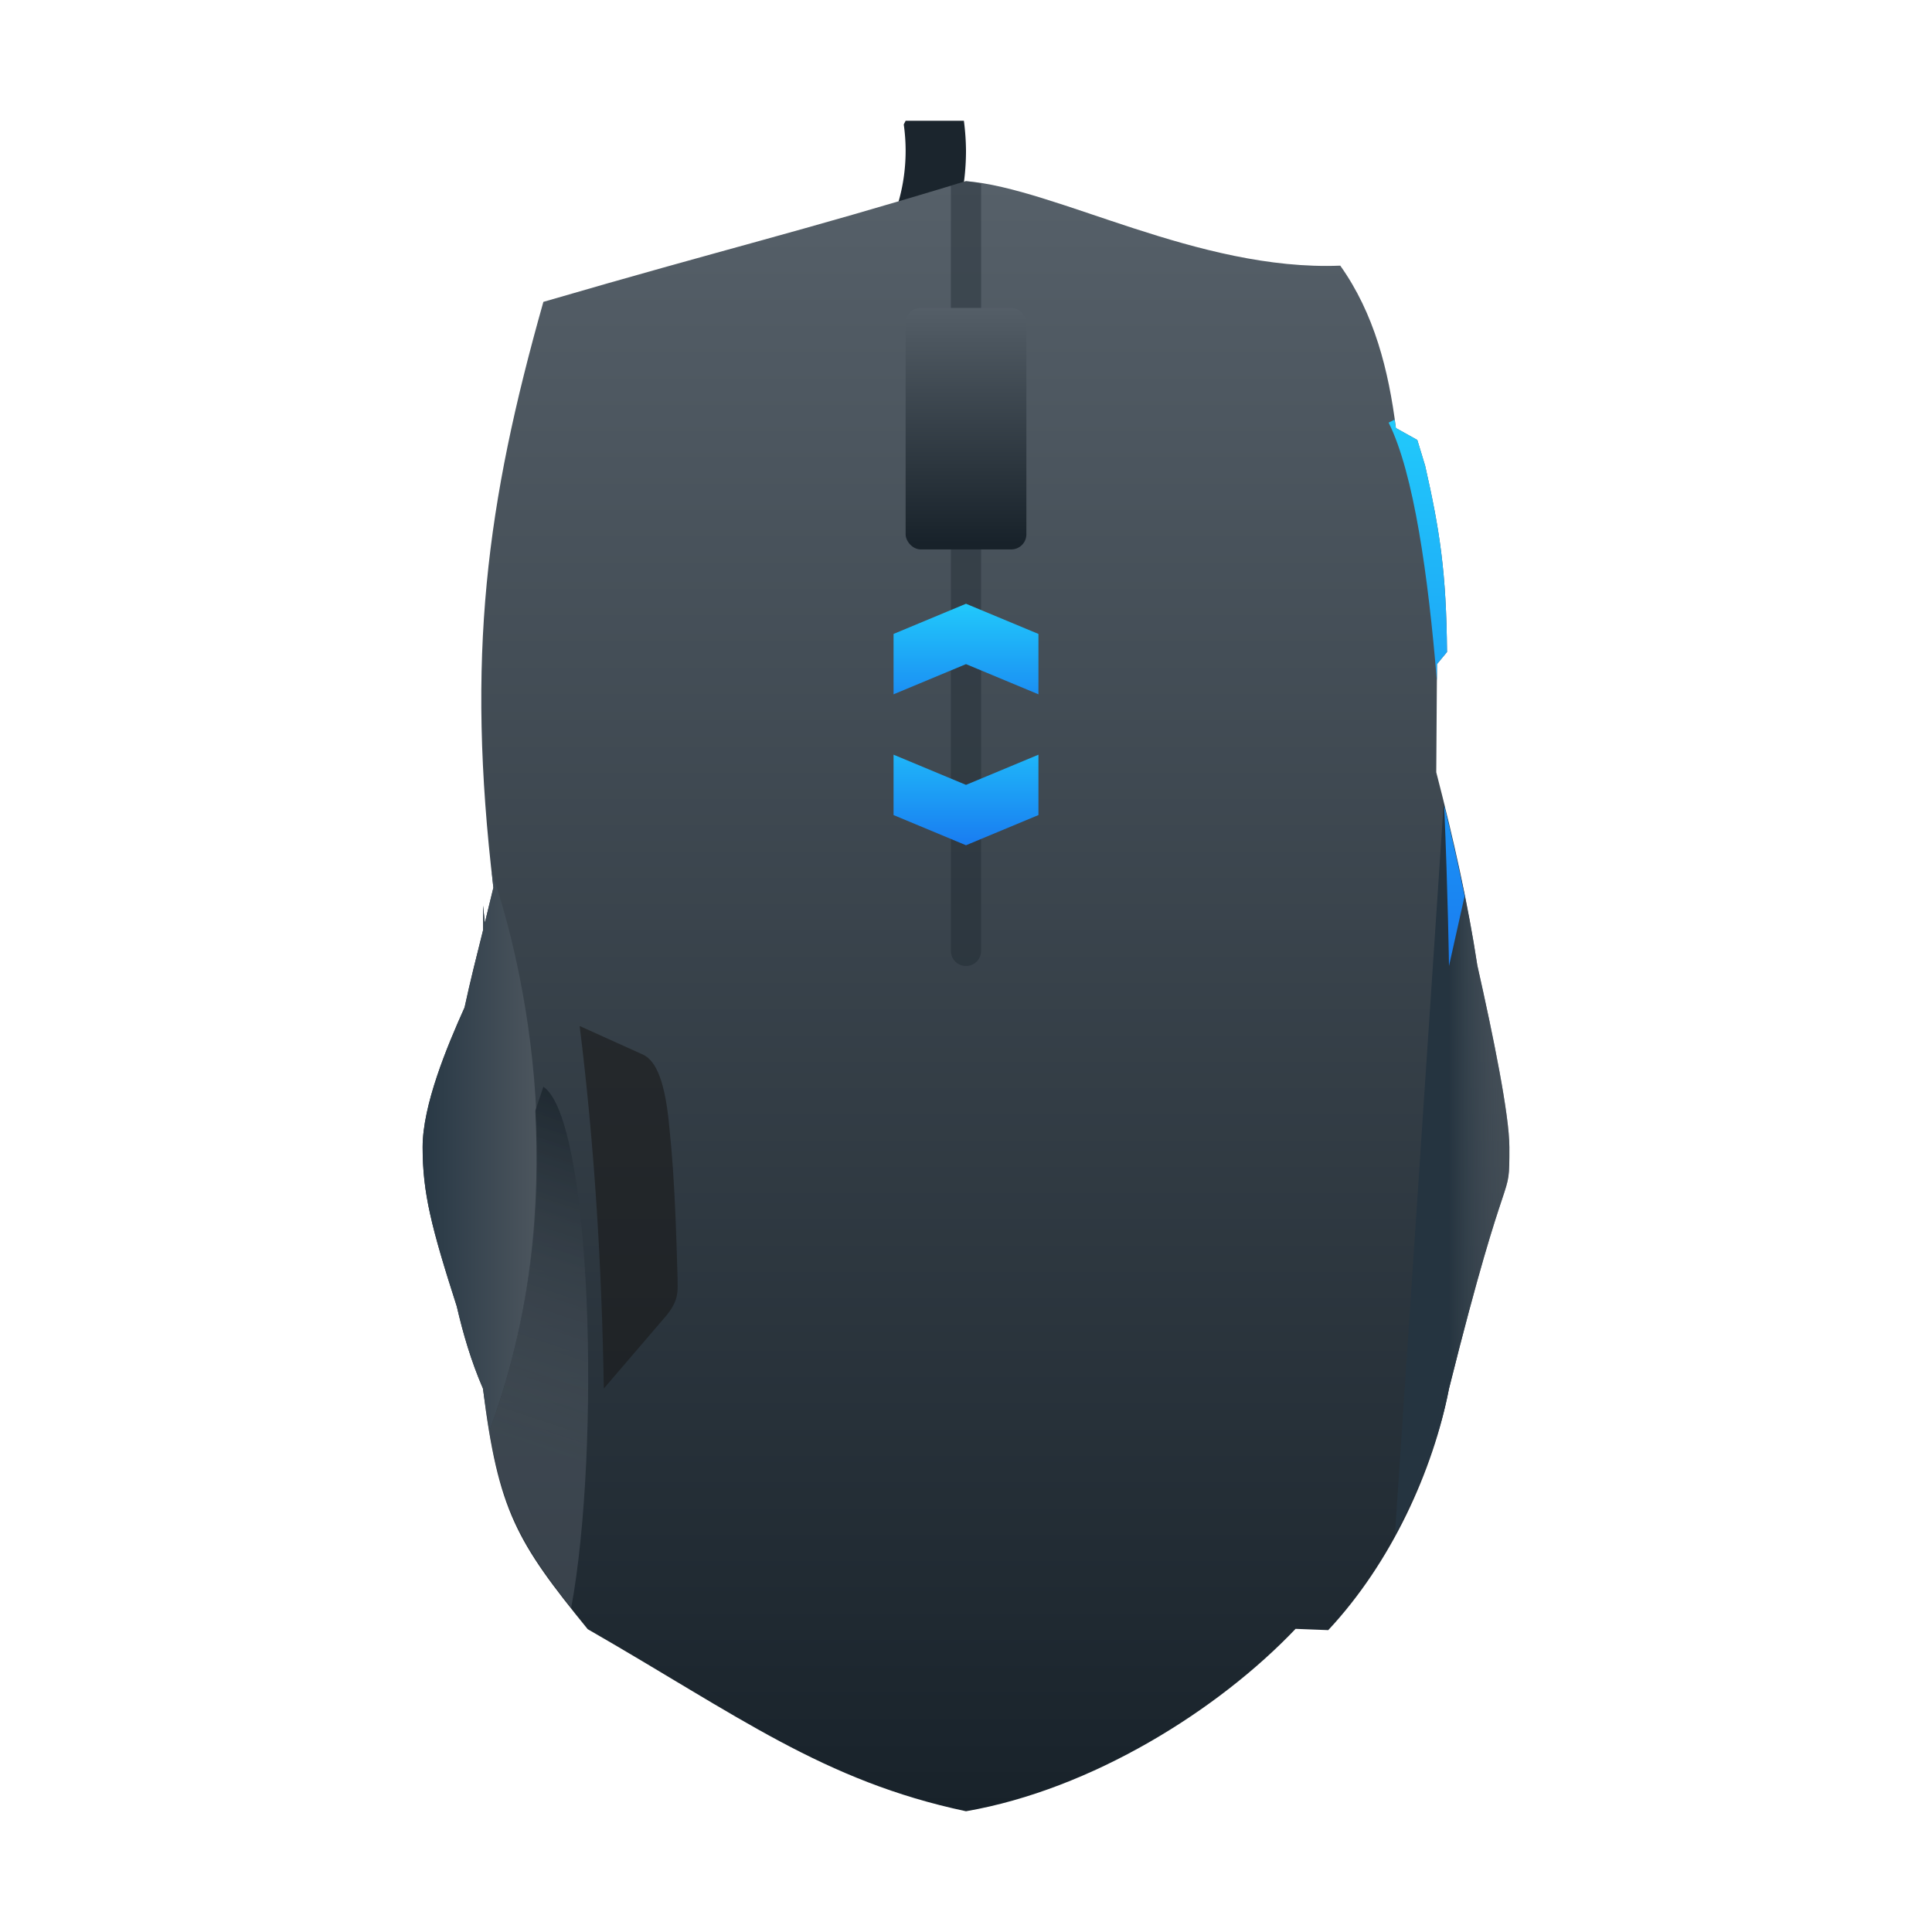
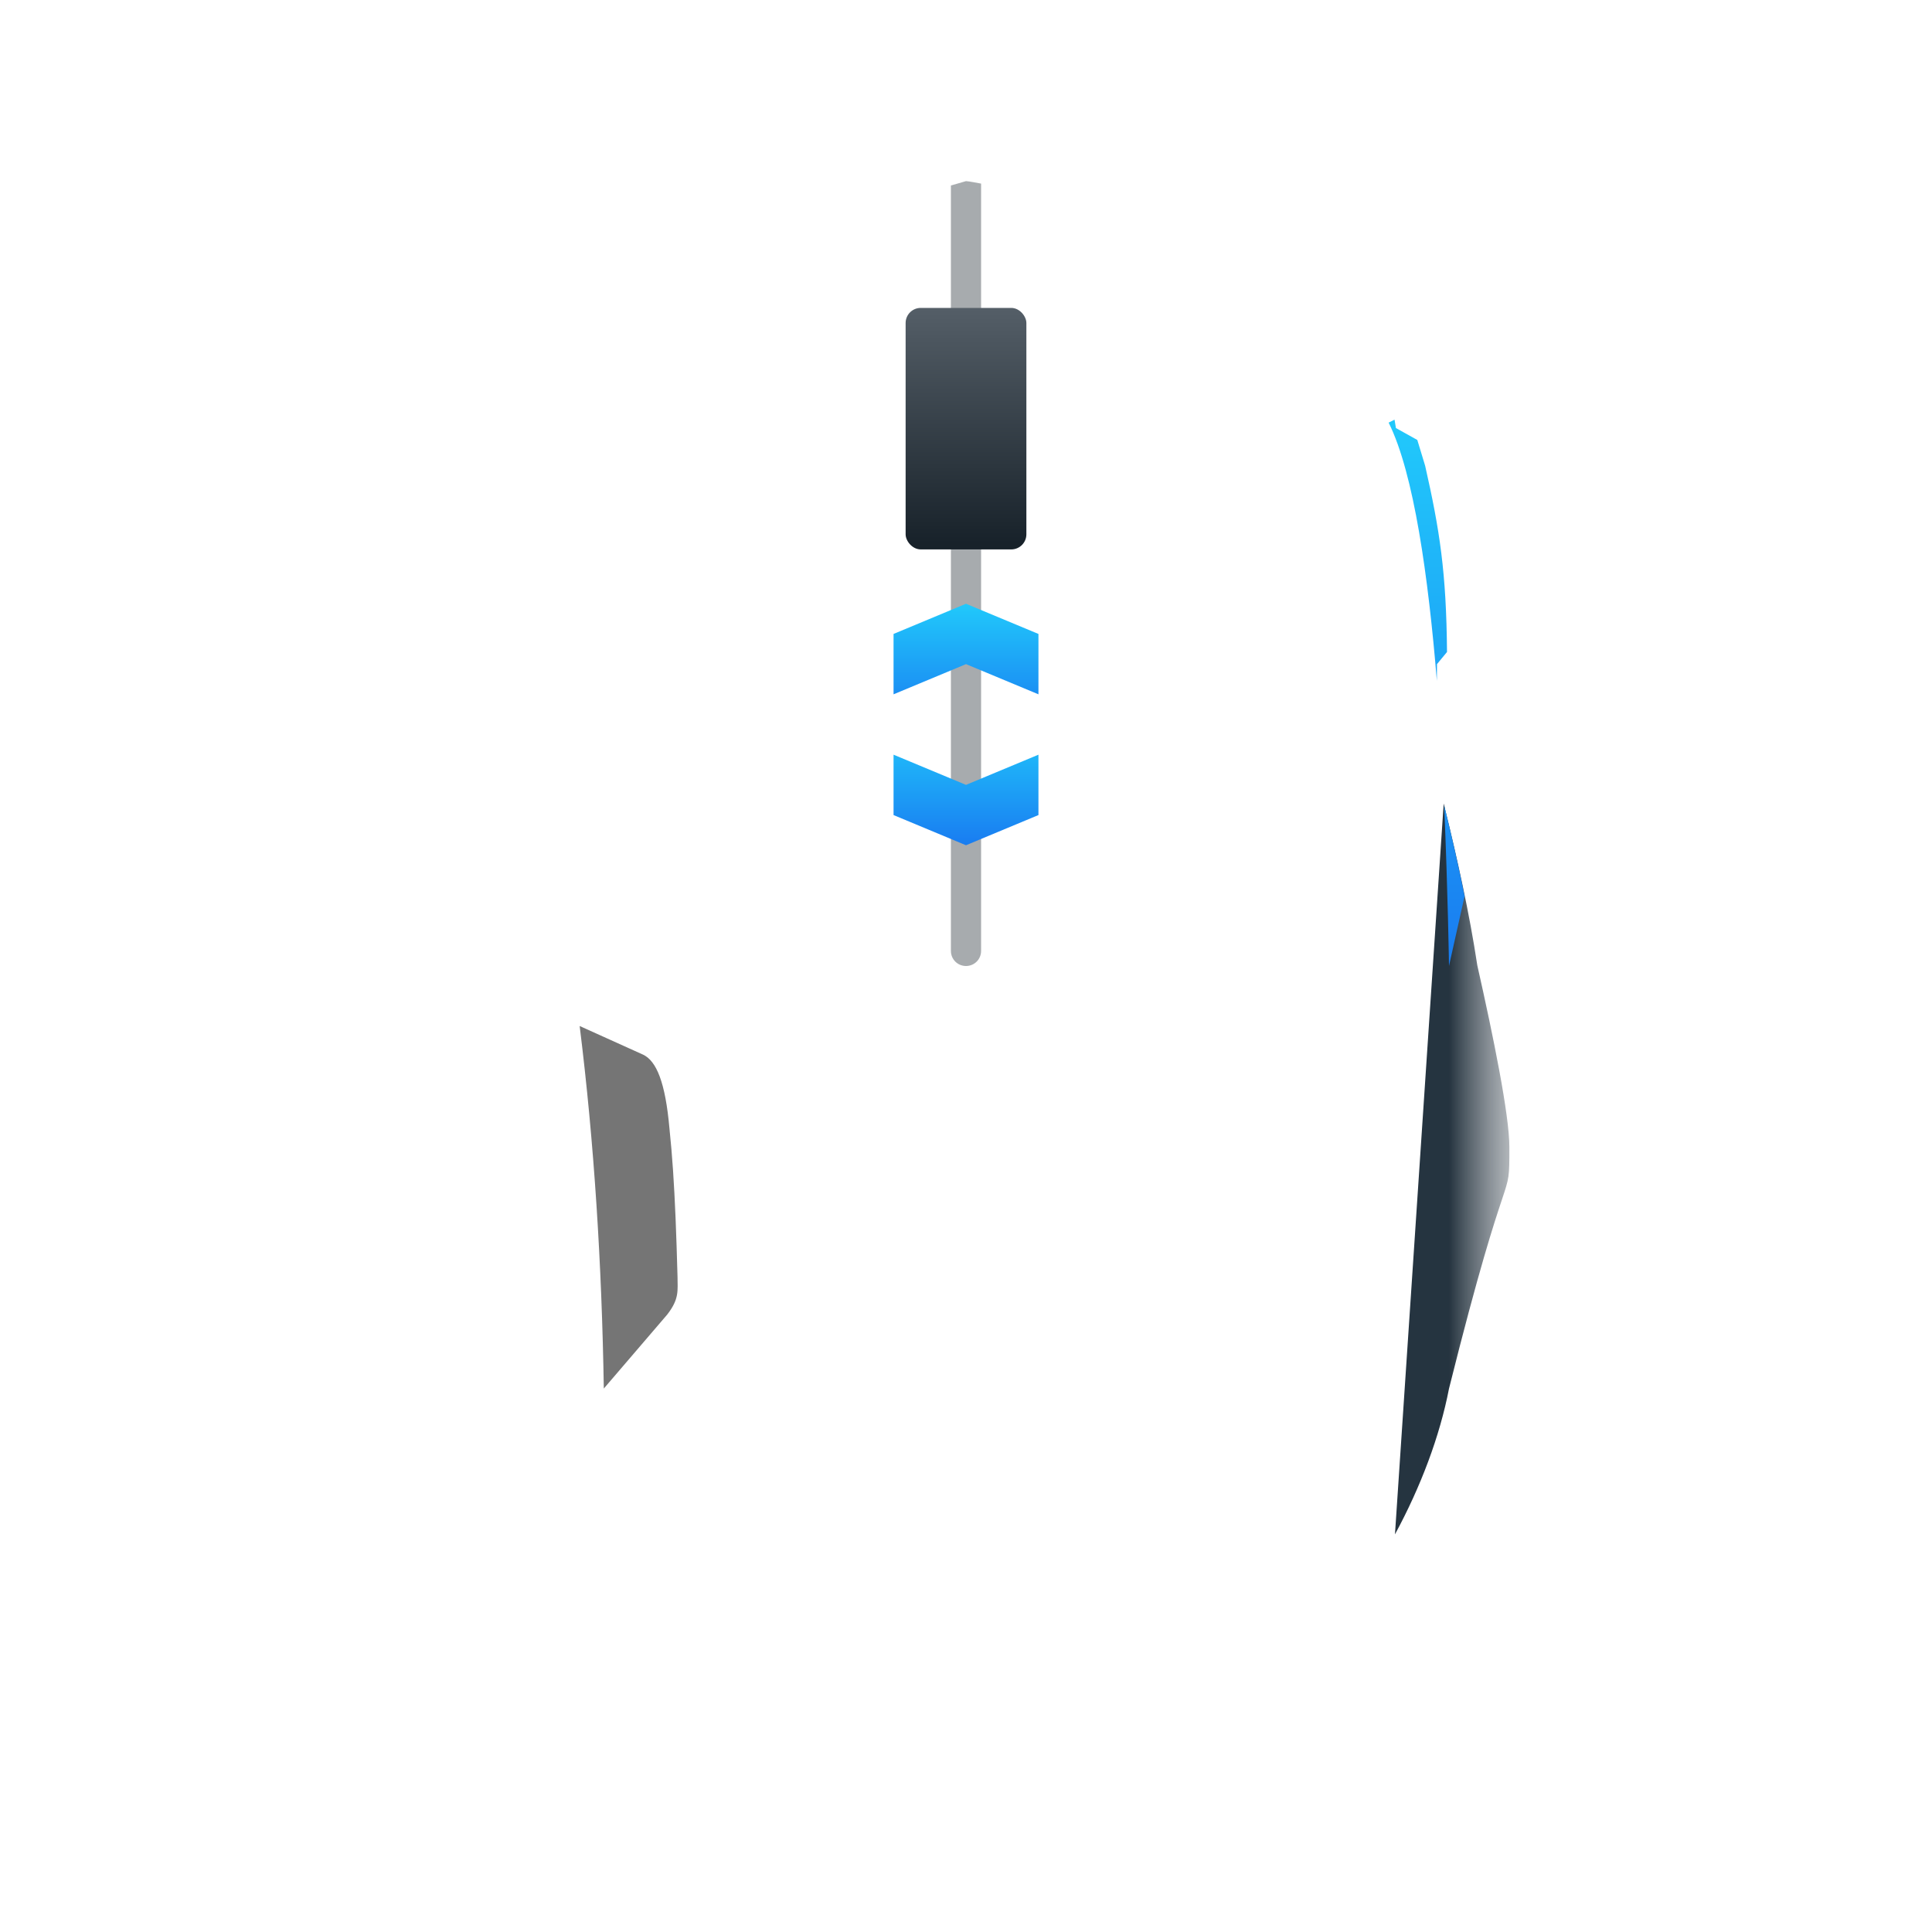
<svg xmlns="http://www.w3.org/2000/svg" xmlns:ns1="http://www.inkscape.org/namespaces/inkscape" xmlns:ns2="http://sodipodi.sourceforge.net/DTD/sodipodi-0.dtd" xmlns:xlink="http://www.w3.org/1999/xlink" width="32" height="32" id="svg5453" version="1.1" ns1:version="0.91 r13725" ns2:docname="mousedrake-mdk.svg" ns1:export-filename="128/mousedrake-mdk_128.png" ns1:export-xdpi="360" ns1:export-ydpi="360">
  <defs id="defs5455">
    <linearGradient ns1:collect="always" id="linearGradient4369">
      <stop style="stop-color:#253440;stop-opacity:1" offset="0" id="stop4371" />
      <stop style="stop-color:#566069;stop-opacity:0.463" offset="1" id="stop4373" />
    </linearGradient>
    <linearGradient id="linearGradient4355" ns1:collect="always">
      <stop id="stop4357" offset="0" style="stop-color:#283845;stop-opacity:1" />
      <stop id="stop4359" offset="1" style="stop-color:#4e575f;stop-opacity:1" />
    </linearGradient>
    <linearGradient id="linearGradient4341" ns1:collect="always">
      <stop id="stop4343" offset="0" style="stop-color:#18222a;stop-opacity:1" />
      <stop id="stop4345" offset="1" style="stop-color:#566069;stop-opacity:0.463" />
    </linearGradient>
    <linearGradient ns1:collect="always" id="linearGradient4191">
      <stop style="stop-color:#18222a;stop-opacity:1" offset="0" id="stop4193" />
      <stop style="stop-color:#566069;stop-opacity:1" offset="1" id="stop4195" />
    </linearGradient>
    <linearGradient id="linearGradient4303" ns1:collect="always">
      <stop id="stop4305" offset="0" style="stop-color:#197cf1;stop-opacity:1" />
      <stop id="stop4307" offset="1" style="stop-color:#21c9fb;stop-opacity:1" />
    </linearGradient>
    <linearGradient id="linearGradient4303-1" ns1:collect="always">
      <stop id="stop4305-8" offset="0" style="stop-color:#197cf1;stop-opacity:1" />
      <stop id="stop4307-3" offset="1" style="stop-color:#21c9fb;stop-opacity:1" />
    </linearGradient>
    <linearGradient ns1:collect="always" xlink:href="#linearGradient4191" id="linearGradient4313" x1="16" y1="30" x2="16" y2="3" gradientUnits="userSpaceOnUse" />
    <linearGradient ns1:collect="always" xlink:href="#linearGradient4303" id="linearGradient4335" x1="16" y1="14" x2="16" y2="12" gradientUnits="userSpaceOnUse" />
    <linearGradient ns1:collect="always" xlink:href="#linearGradient4303" id="linearGradient4337" x1="400.571" y1="527.798" x2="400.571" y2="525.798" gradientUnits="userSpaceOnUse" />
    <linearGradient ns1:collect="always" xlink:href="#linearGradient4341" id="linearGradient4339" x1="11" y1="18" x2="9" y2="24" gradientUnits="userSpaceOnUse" />
    <linearGradient ns1:collect="always" xlink:href="#linearGradient4355" id="linearGradient4353" x1="7" y1="19" x2="9" y2="19" gradientUnits="userSpaceOnUse" />
    <linearGradient ns1:collect="always" xlink:href="#linearGradient4369" id="linearGradient4367" x1="24" y1="19" x2="25" y2="19" gradientUnits="userSpaceOnUse" />
    <linearGradient ns1:collect="always" xlink:href="#linearGradient4191" id="linearGradient4467" x1="400.571" y1="524.798" x2="400.571" y2="520.798" gradientUnits="userSpaceOnUse" />
    <linearGradient ns1:collect="always" xlink:href="#linearGradient4303-1" id="linearGradient4483" gradientUnits="userSpaceOnUse" x1="24" y1="16" x2="24" y2="7" />
  </defs>
  <ns2:namedview id="base" pagecolor="#ffffff" bordercolor="#666666" borderopacity="1.0" ns1:pageopacity="0" ns1:pageshadow="2" ns1:zoom="11.313708" ns1:cx="0.10611749" ns1:cy="15.439608" ns1:document-units="px" ns1:current-layer="g4283" showgrid="true" fit-margin-top="0" fit-margin-left="0" fit-margin-right="0" fit-margin-bottom="0" ns1:window-width="1876" ns1:window-height="1051" ns1:window-x="0" ns1:window-y="0" ns1:window-maximized="1" ns1:showpageshadow="false" borderlayer="true" showguides="true" ns1:snap-bbox="true">
    <ns1:grid type="xygrid" id="grid4063" />
    <ns2:guide position="4.2167969e-05,32" orientation="32,0" id="guide4625" />
    <ns2:guide position="4.2167969e-05,2.6367188e-05" orientation="0,32" id="guide4627" />
    <ns2:guide position="32,2.6367188e-05" orientation="-32,0" id="guide4629" />
    <ns2:guide position="32,32" orientation="0,-32" id="guide4631" />
    <ns2:guide position="2,30" orientation="28,0" id="guide4633" />
    <ns2:guide position="2,2" orientation="0,28" id="guide4635" />
    <ns2:guide position="30,17" orientation="-28,0" id="guide4637" />
    <ns2:guide position="30,30" orientation="0,-28" id="guide4639" />
    <ns2:guide position="2,16" orientation="14,0" id="guide4277" />
    <ns2:guide position="2,2" orientation="0,14" id="guide4279" />
    <ns2:guide position="16,2" orientation="-14,0" id="guide4281" />
    <ns2:guide position="16,16" orientation="0,-14" id="guide4283" />
    <ns2:guide position="7,30" orientation="28,0" id="guide4252" />
    <ns2:guide position="7,2" orientation="0,18" id="guide4254" />
    <ns2:guide position="25,2" orientation="-28,0" id="guide4256" />
    <ns2:guide position="25,30" orientation="0,-18" id="guide4258" />
  </ns2:namedview>
  <g ns1:label="Capa 1" ns1:groupmode="layer" id="layer1" transform="translate(-384.571,-515.798)">
    <g id="g4283">
-       <path style="opacity:1;fill:#1b252d;fill-opacity:1;stroke:none;stroke-opacity:1" d="M 15 2 L 14.969 2.062 A 2 2.5 0 0 1 15 2.5 A 2 2.5 0 0 1 14.598 4 L 15.707 4 A 3 3.5 0 0 0 16 2.5 A 3 3.5 0 0 0 15.965 2 L 15 2 z " transform="translate(384.571,515.798)" id="path4296" />
-       <path style="fill:url(#linearGradient4313);fill-opacity:1;fill-rule:evenodd;stroke:none;stroke-width:1px;stroke-linecap:butt;stroke-linejoin:miter;stroke-opacity:1" d="M 16 3 C 13.112 3.878 12.08 4.102 9 5 C 8.056 8.339 7.717 10.87 8.172 14.703 C 8.125 14.888 8.079 15.093 8.031 15.283 L 8 15 L 8 15.412 C 7.895 15.831 7.79 16.245 7.695 16.686 C 7.401 17.339 7 18.305 7 19 C 7 19.752 7.14 20.314 7.566 21.639 C 7.671 22.092 7.803 22.545 8 23 C 8.25 25.023 8.557 25.537 9.734 26.984 C 12.23 28.419 13.635 29.498 16 30 C 18.083 29.638 20.177 28.326 21.459 26.979 L 22 27 C 23.045 25.882 23.738 24.355 24 23 C 25 19 25 20 25 19 C 25 18.468 24.734 17.166 24.469 15.99 C 24.314 14.967 24.083 13.928 23.789 12.791 L 23.801 11 L 23.967 10.799 C 23.956 9.481 23.846 8.778 23.605 7.715 L 23.475 7.287 L 23.121 7.09 C 23 6.136 22.764 5.194 22.199 4.4 C 19.84 4.494 17.485 3.119 16 3 z " transform="translate(384.571,515.798)" id="path4289" />
      <path style="fill:#1a1a1a;fill-rule:evenodd;stroke:none;stroke-width:1px;stroke-linecap:butt;stroke-linejoin:miter;stroke-opacity:1;fill-opacity:1;opacity:0.6" d="m 394.571,538.798 0.6,-0.7 0.3,-0.35 0.15,-0.175 c 0.205,-0.263 0.172,-0.4 0.172,-0.625 -0.01,-0.359 -0.02,-0.676 -0.032,-0.965 -0.012,-0.289 -0.026,-0.55 -0.042,-0.795 -0.017,-0.245 -0.036,-0.475 -0.06,-0.702 -0.068,-0.764 -0.216,-1.116 -0.437,-1.22 l -0.35,-0.158 -0.35,-0.158 -0.35,-0.158 c 0.241,1.938 0.367,3.945 0.4,6.007 z" id="path4268" ns1:connector-curvature="0" ns2:nodetypes="cccccsscccccc" />
-       <path style="fill:url(#linearGradient4353);fill-opacity:1;fill-rule:evenodd;stroke:none;stroke-width:1px;stroke-linecap:butt;stroke-linejoin:miter;stroke-opacity:1" d="M 8.146 14.449 C 8.155 14.534 8.161 14.615 8.172 14.703 C 8.125 14.888 8.079 15.093 8.031 15.283 L 8 15 L 8 15.412 C 7.895 15.831 7.79 16.245 7.695 16.686 C 7.401 17.339 7 18.305 7 19 C 7 19.752 7.14 20.314 7.566 21.639 C 7.671 22.092 7.803 22.545 8 23 C 8.033 23.27 8.074 23.468 8.113 23.68 C 9.666 19.442 8.503 15.485 8.146 14.449 z " transform="translate(384.571,515.798)" id="path4270" />
-       <path style="fill:url(#linearGradient4367);fill-opacity:1;fill-rule:evenodd;stroke:none;stroke-width:1px;stroke-linecap:butt;stroke-linejoin:miter;stroke-opacity:1" d="M 23.912 13.309 L 23.105 25.414 C 23.533 24.624 23.848 23.787 24 23 C 25 19 25 20 25 19 C 25 18.468 24.734 17.166 24.469 15.99 C 24.338 15.128 24.143 14.242 23.912 13.309 z " transform="translate(384.571,515.798)" id="path4278" />
-       <path style="fill:url(#linearGradient4339);fill-opacity:1;fill-rule:evenodd;stroke:none;stroke-width:1px;stroke-linecap:butt;stroke-linejoin:miter;stroke-opacity:1" d="M 9 18 L 8.867 18.396 C 8.946 19.947 8.811 21.777 8.113 23.68 C 8.074 23.468 8.033 23.27 8 23 C 8.227 24.835 8.534 25.457 9.461 26.631 C 9.95 23.981 9.804 18.541 9 18 z " transform="translate(384.571,515.798)" id="path4283" />
+       <path style="fill:url(#linearGradient4367);fill-opacity:1;fill-rule:evenodd;stroke:none;stroke-width:1px;stroke-linecap:butt;stroke-linejoin:miter;stroke-opacity:1" d="M 23.912 13.309 L 23.105 25.414 C 23.533 24.624 23.848 23.787 24 23 C 25 19 25 20 25 19 C 25 18.468 24.734 17.166 24.469 15.99 C 24.338 15.128 24.143 14.242 23.912 13.309 " transform="translate(384.571,515.798)" id="path4278" />
      <path style="opacity:1;fill:#1b252d;fill-opacity:0.384;stroke:none;stroke-opacity:1" d="M 16 3 C 15.895 3.032 15.851 3.042 15.75 3.072 L 15.75 15.75 C 15.75 15.889 15.861 16 16 16 C 16.139 16 16.25 15.889 16.25 15.75 L 16.25 3.041 C 16.167 3.028 16.078 3.006 16 3 z " transform="translate(384.571,515.798)" id="rect4375" />
      <path style="fill:url(#linearGradient4335);fill-rule:evenodd;stroke:none;stroke-width:1px;stroke-linecap:butt;stroke-linejoin:miter;stroke-opacity:1;fill-opacity:1" d="m 14.8,12.5 0,1 1.2,0.5 1.2,-0.5 0,-1 L 16,13 Z" transform="translate(384.571,515.798)" id="path4261" ns1:connector-curvature="0" ns2:nodetypes="ccccccc" />
      <path ns2:nodetypes="ccccccc" ns1:connector-curvature="0" id="path4266" d="m 399.371,527.298 0,-1 1.2,-0.5 1.2,0.5 0,1 -1.2,-0.5 z" style="fill:url(#linearGradient4337);fill-rule:evenodd;stroke:none;stroke-width:1px;stroke-linecap:butt;stroke-linejoin:miter;stroke-opacity:1;fill-opacity:1" />
      <rect style="opacity:1;fill:url(#linearGradient4467);fill-opacity:1.0;stroke:none;stroke-opacity:1" id="rect4380" width="2" height="4" x="399.571" y="520.898" ry="0.25" />
      <path style="fill:url(#linearGradient4483);fill-opacity:1;fill-rule:evenodd;stroke:none;stroke-width:1px;stroke-linecap:butt;stroke-linejoin:miter;stroke-opacity:1" d="M 23.098 6.951 L 23 7 C 23.42 7.84 23.658 9.562 23.799 11.277 L 23.801 11 L 23.967 10.799 C 23.956 9.481 23.846 8.778 23.605 7.715 L 23.475 7.287 L 23.121 7.09 C 23.115 7.043 23.104 6.998 23.098 6.951 z M 23.92 13.34 C 23.982 14.791 24 16 24 16 L 24.258 14.844 C 24.161 14.358 24.047 13.854 23.92 13.34 z " transform="translate(384.571,515.798)" id="path4481" />
    </g>
  </g>
</svg>